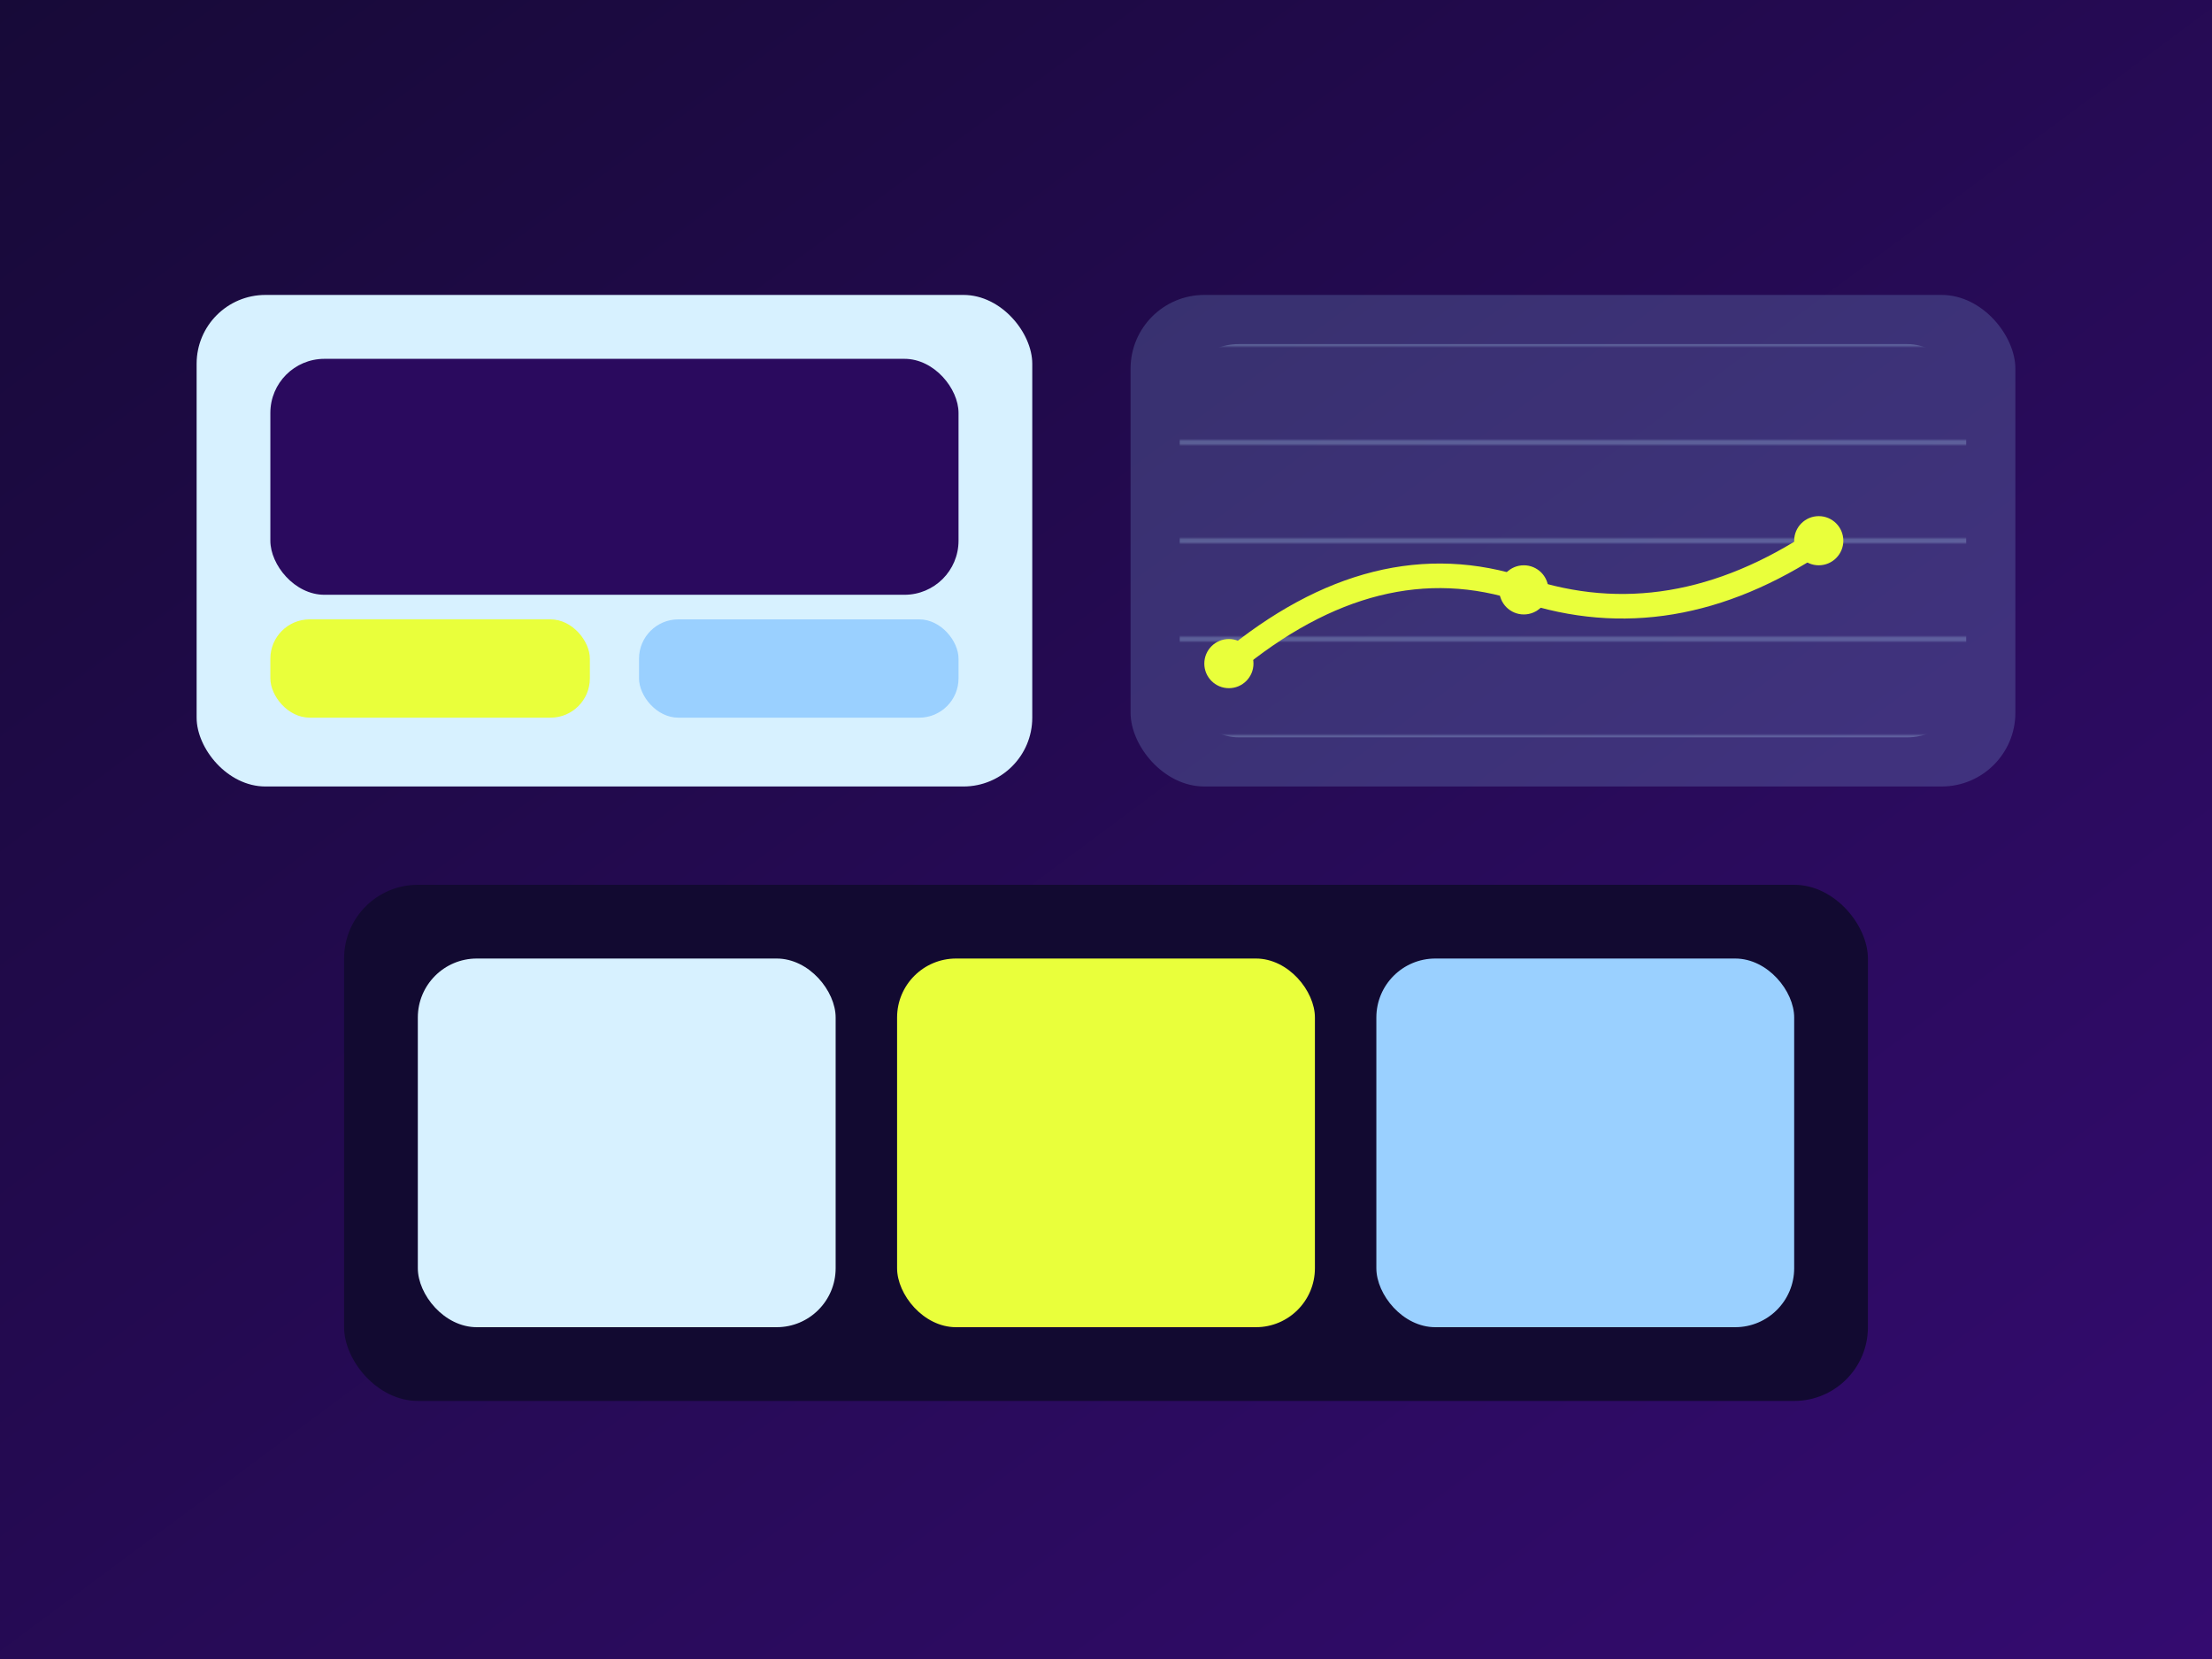
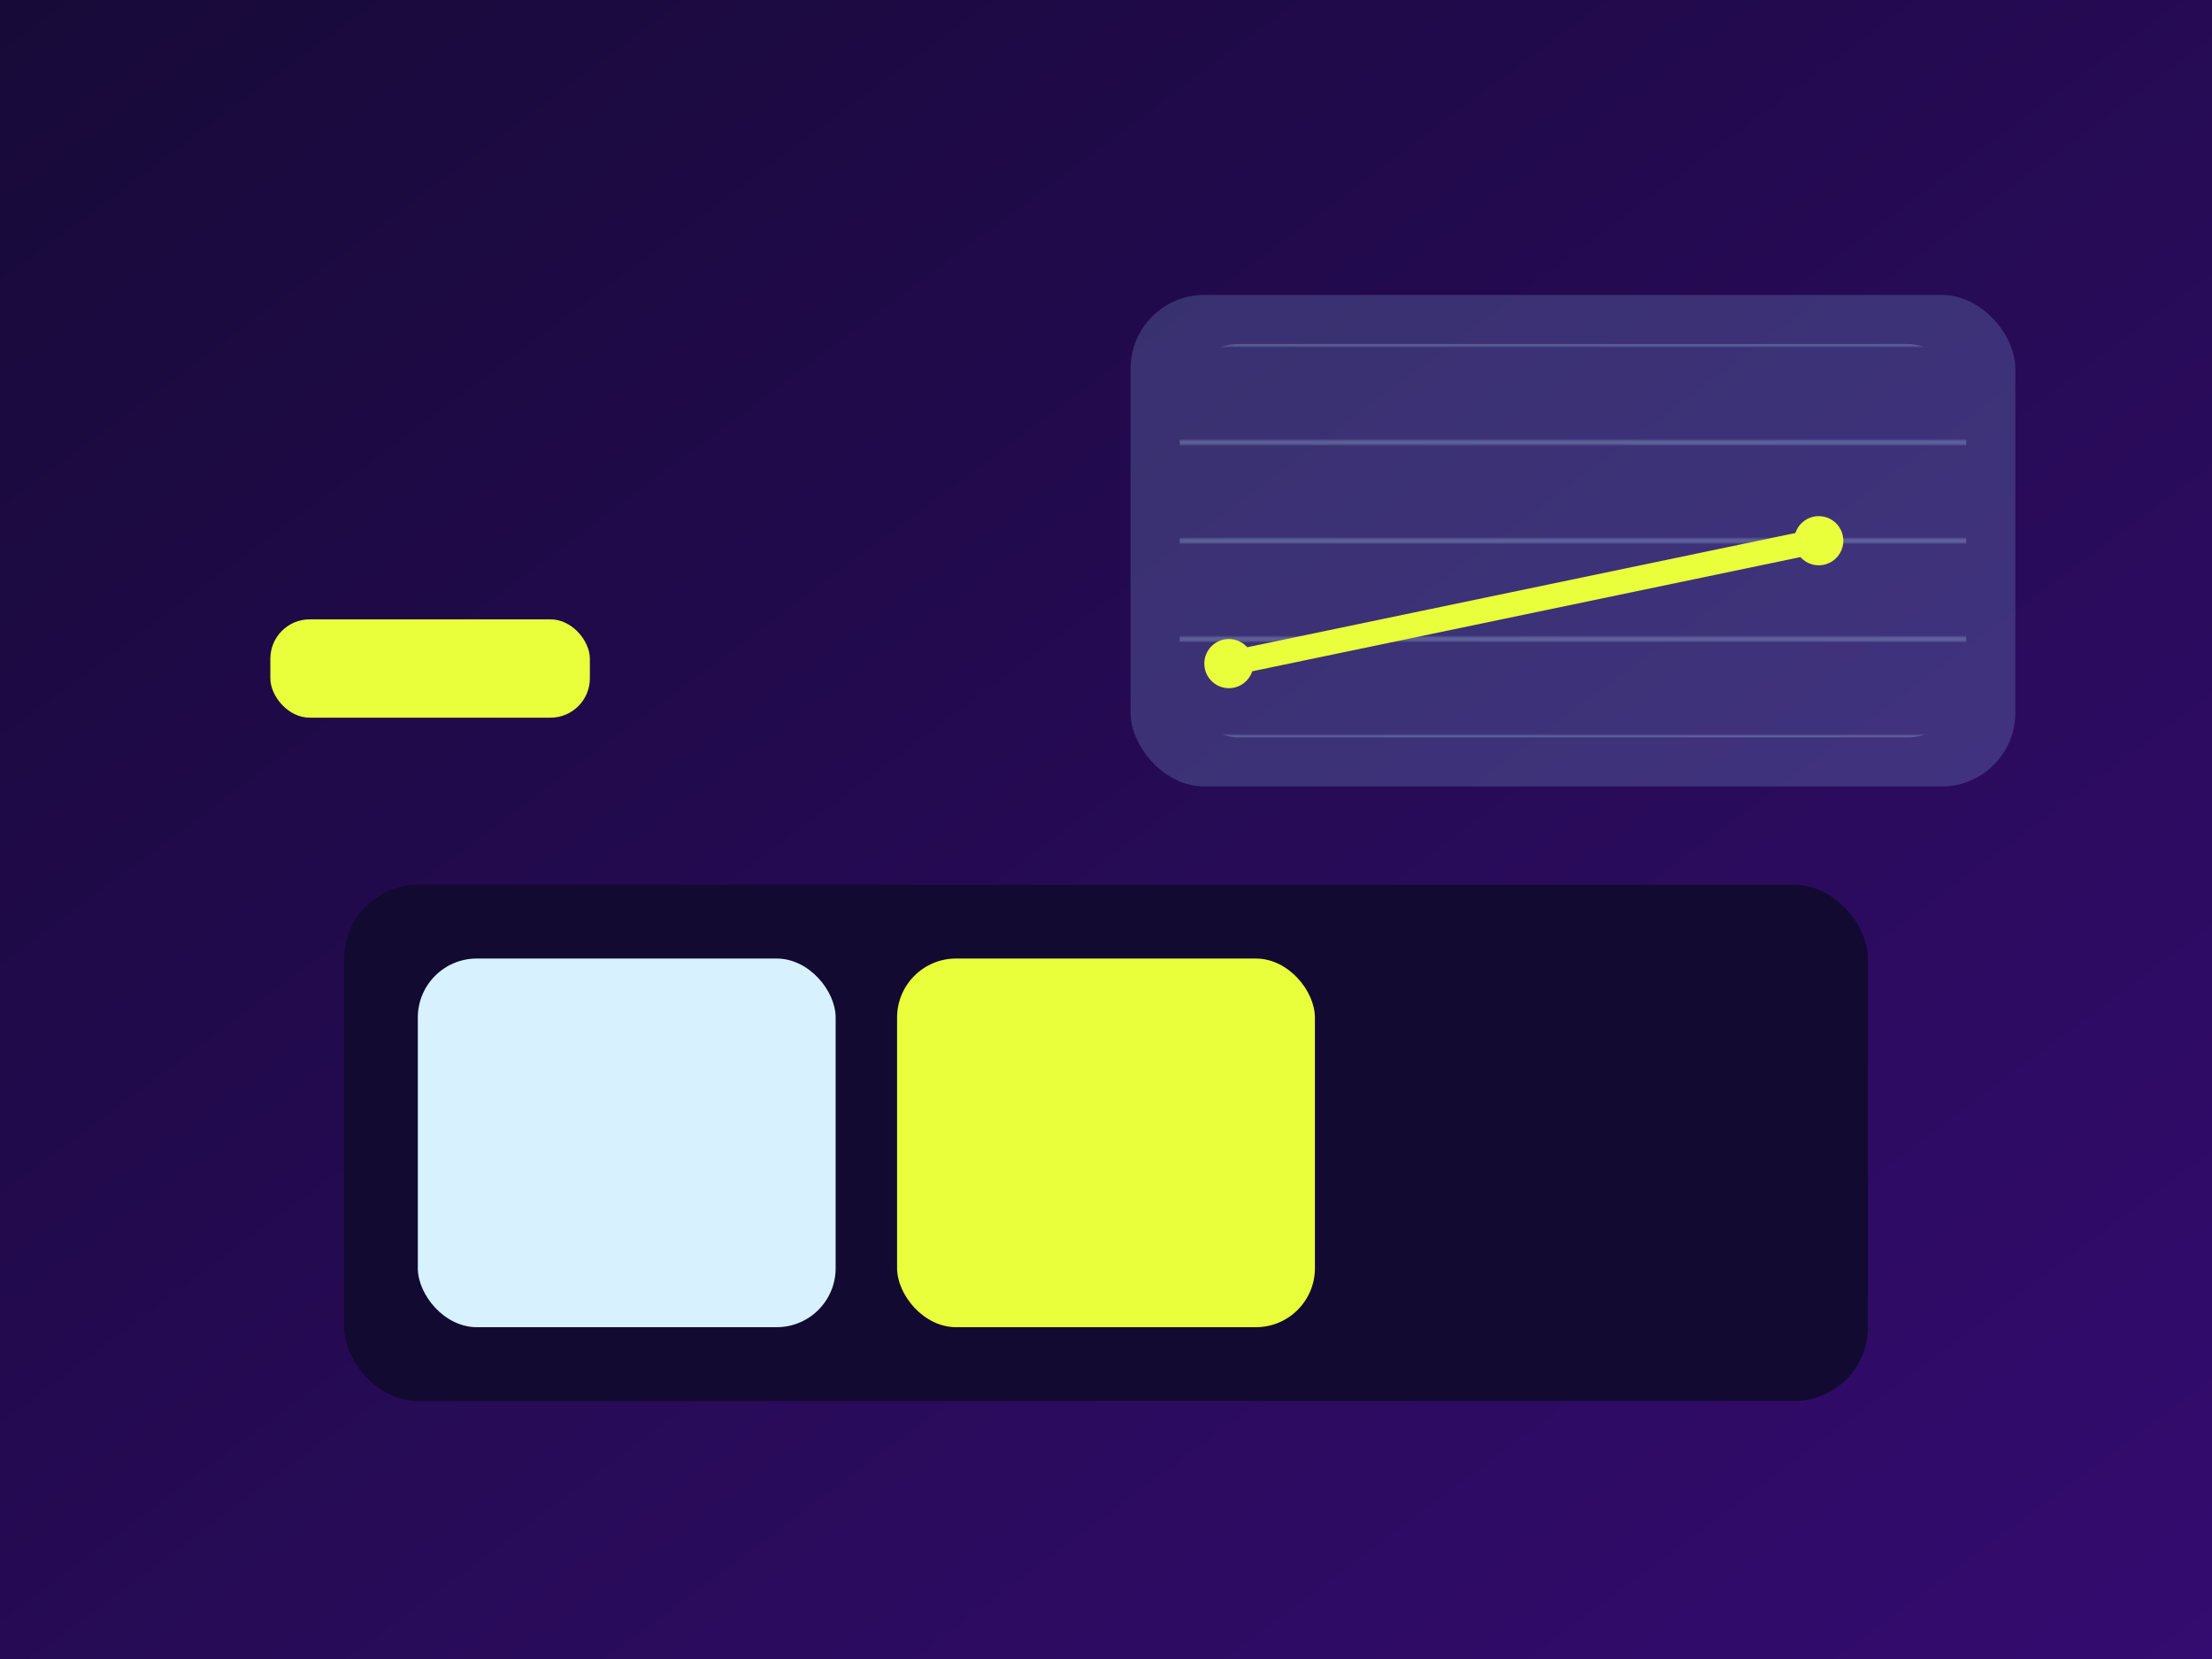
<svg xmlns="http://www.w3.org/2000/svg" viewBox="0 0 900 675">
  <defs>
    <linearGradient id="pbg" x1="0" y1="0" x2="1" y2="1">
      <stop offset="0" stop-color="#170A38" />
      <stop offset="1" stop-color="#340B70" />
    </linearGradient>
    <pattern id="pgrid" x="0" y="0" width="40" height="40" patternUnits="userSpaceOnUse">
      <rect x="0" y="19" width="40" height="2" fill="#BEE9FF" opacity=".25" />
    </pattern>
  </defs>
  <rect width="900" height="675" fill="url(#pbg)" />
-   <rect x="80" y="120" width="340" height="200" rx="28" fill="#D7F1FF" />
-   <rect x="110" y="146" width="280" height="96" rx="22" fill="#2A0A5E" />
  <rect x="110" y="252" width="130" height="40" rx="16" fill="#E9FF3B" />
-   <rect x="260" y="252" width="130" height="40" rx="16" fill="#9AD0FF" />
  <rect x="460" y="120" width="360" height="200" rx="30" fill="#9AD0FF" opacity=".2" />
  <rect x="480" y="140" width="320" height="160" rx="24" fill="url(#pgrid)" />
-   <path d="M500 270 Q560 220 620 240 T740 220" fill="none" stroke="#E9FF3B" stroke-width="10" stroke-linecap="round" />
+   <path d="M500 270 T740 220" fill="none" stroke="#E9FF3B" stroke-width="10" stroke-linecap="round" />
  <circle cx="500" cy="270" r="10" fill="#E9FF3B" />
-   <circle cx="620" cy="240" r="10" fill="#E9FF3B" />
  <circle cx="740" cy="220" r="10" fill="#E9FF3B" />
  <rect x="140" y="360" width="620" height="210" rx="30" fill="#120A31" />
  <rect x="170" y="390" width="170" height="150" rx="24" fill="#D7F1FF" />
  <rect x="365" y="390" width="170" height="150" rx="24" fill="#E9FF3B" />
-   <rect x="560" y="390" width="170" height="150" rx="24" fill="#9AD0FF" />
</svg>